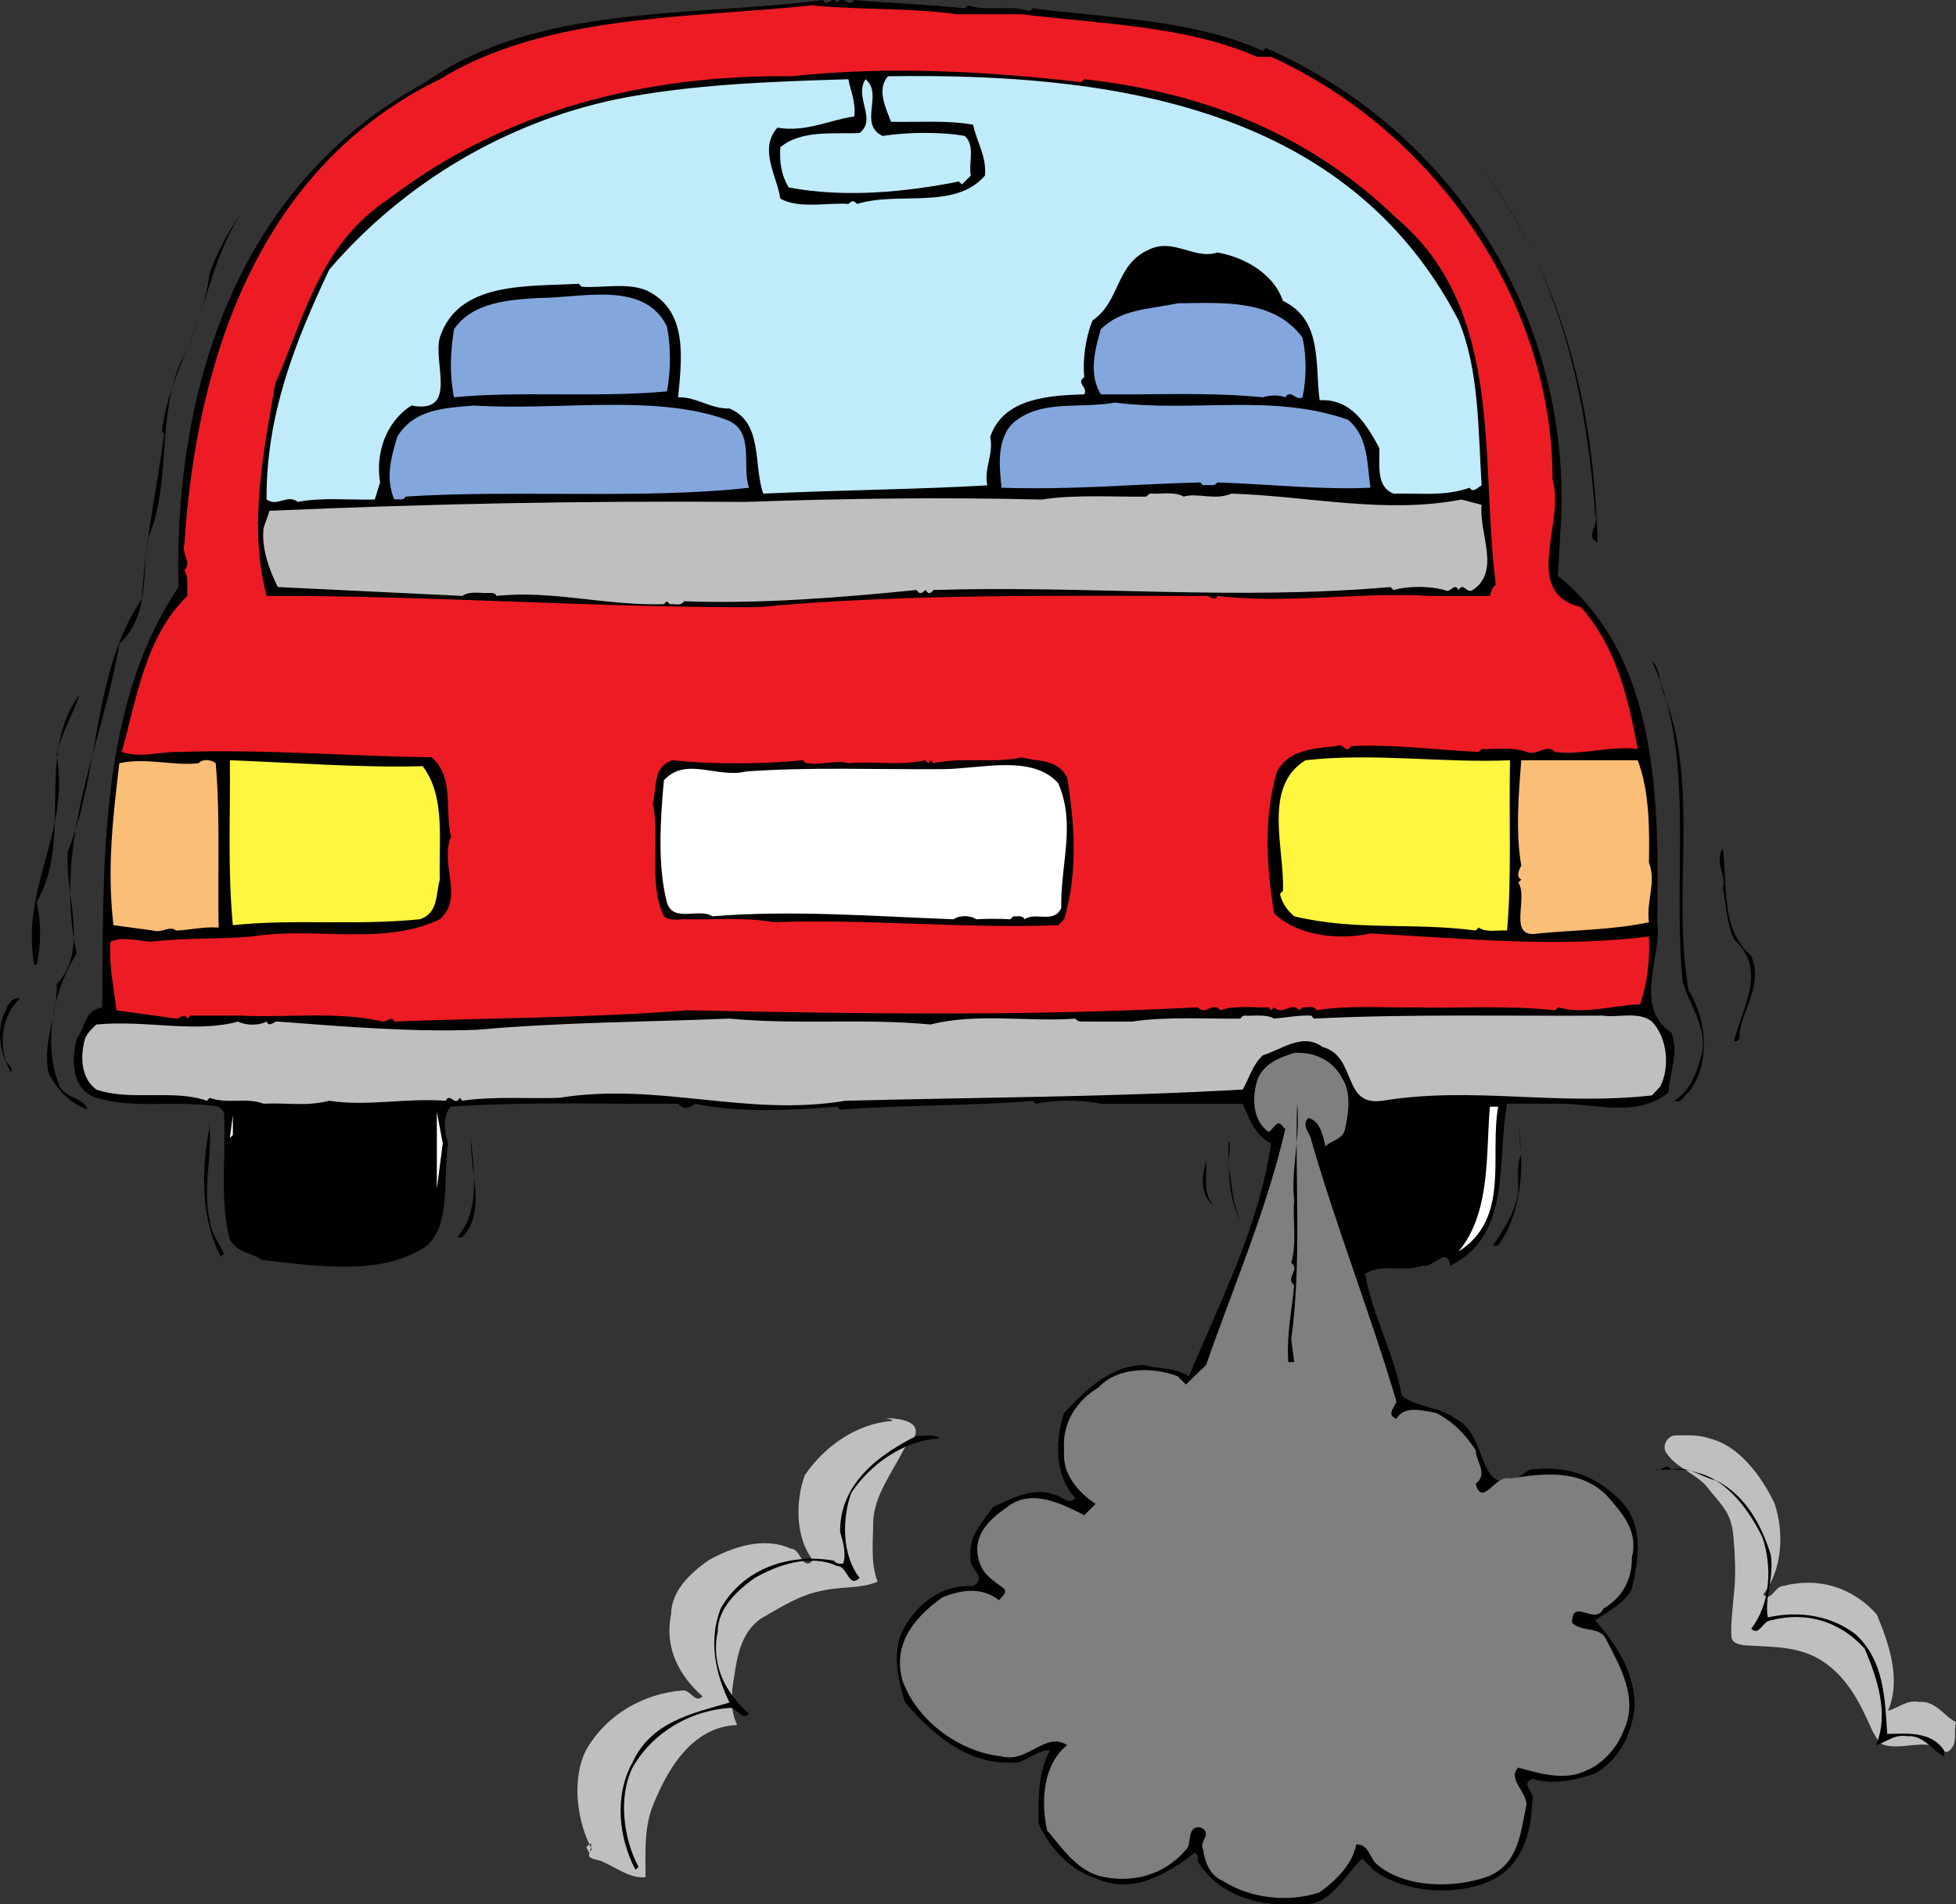
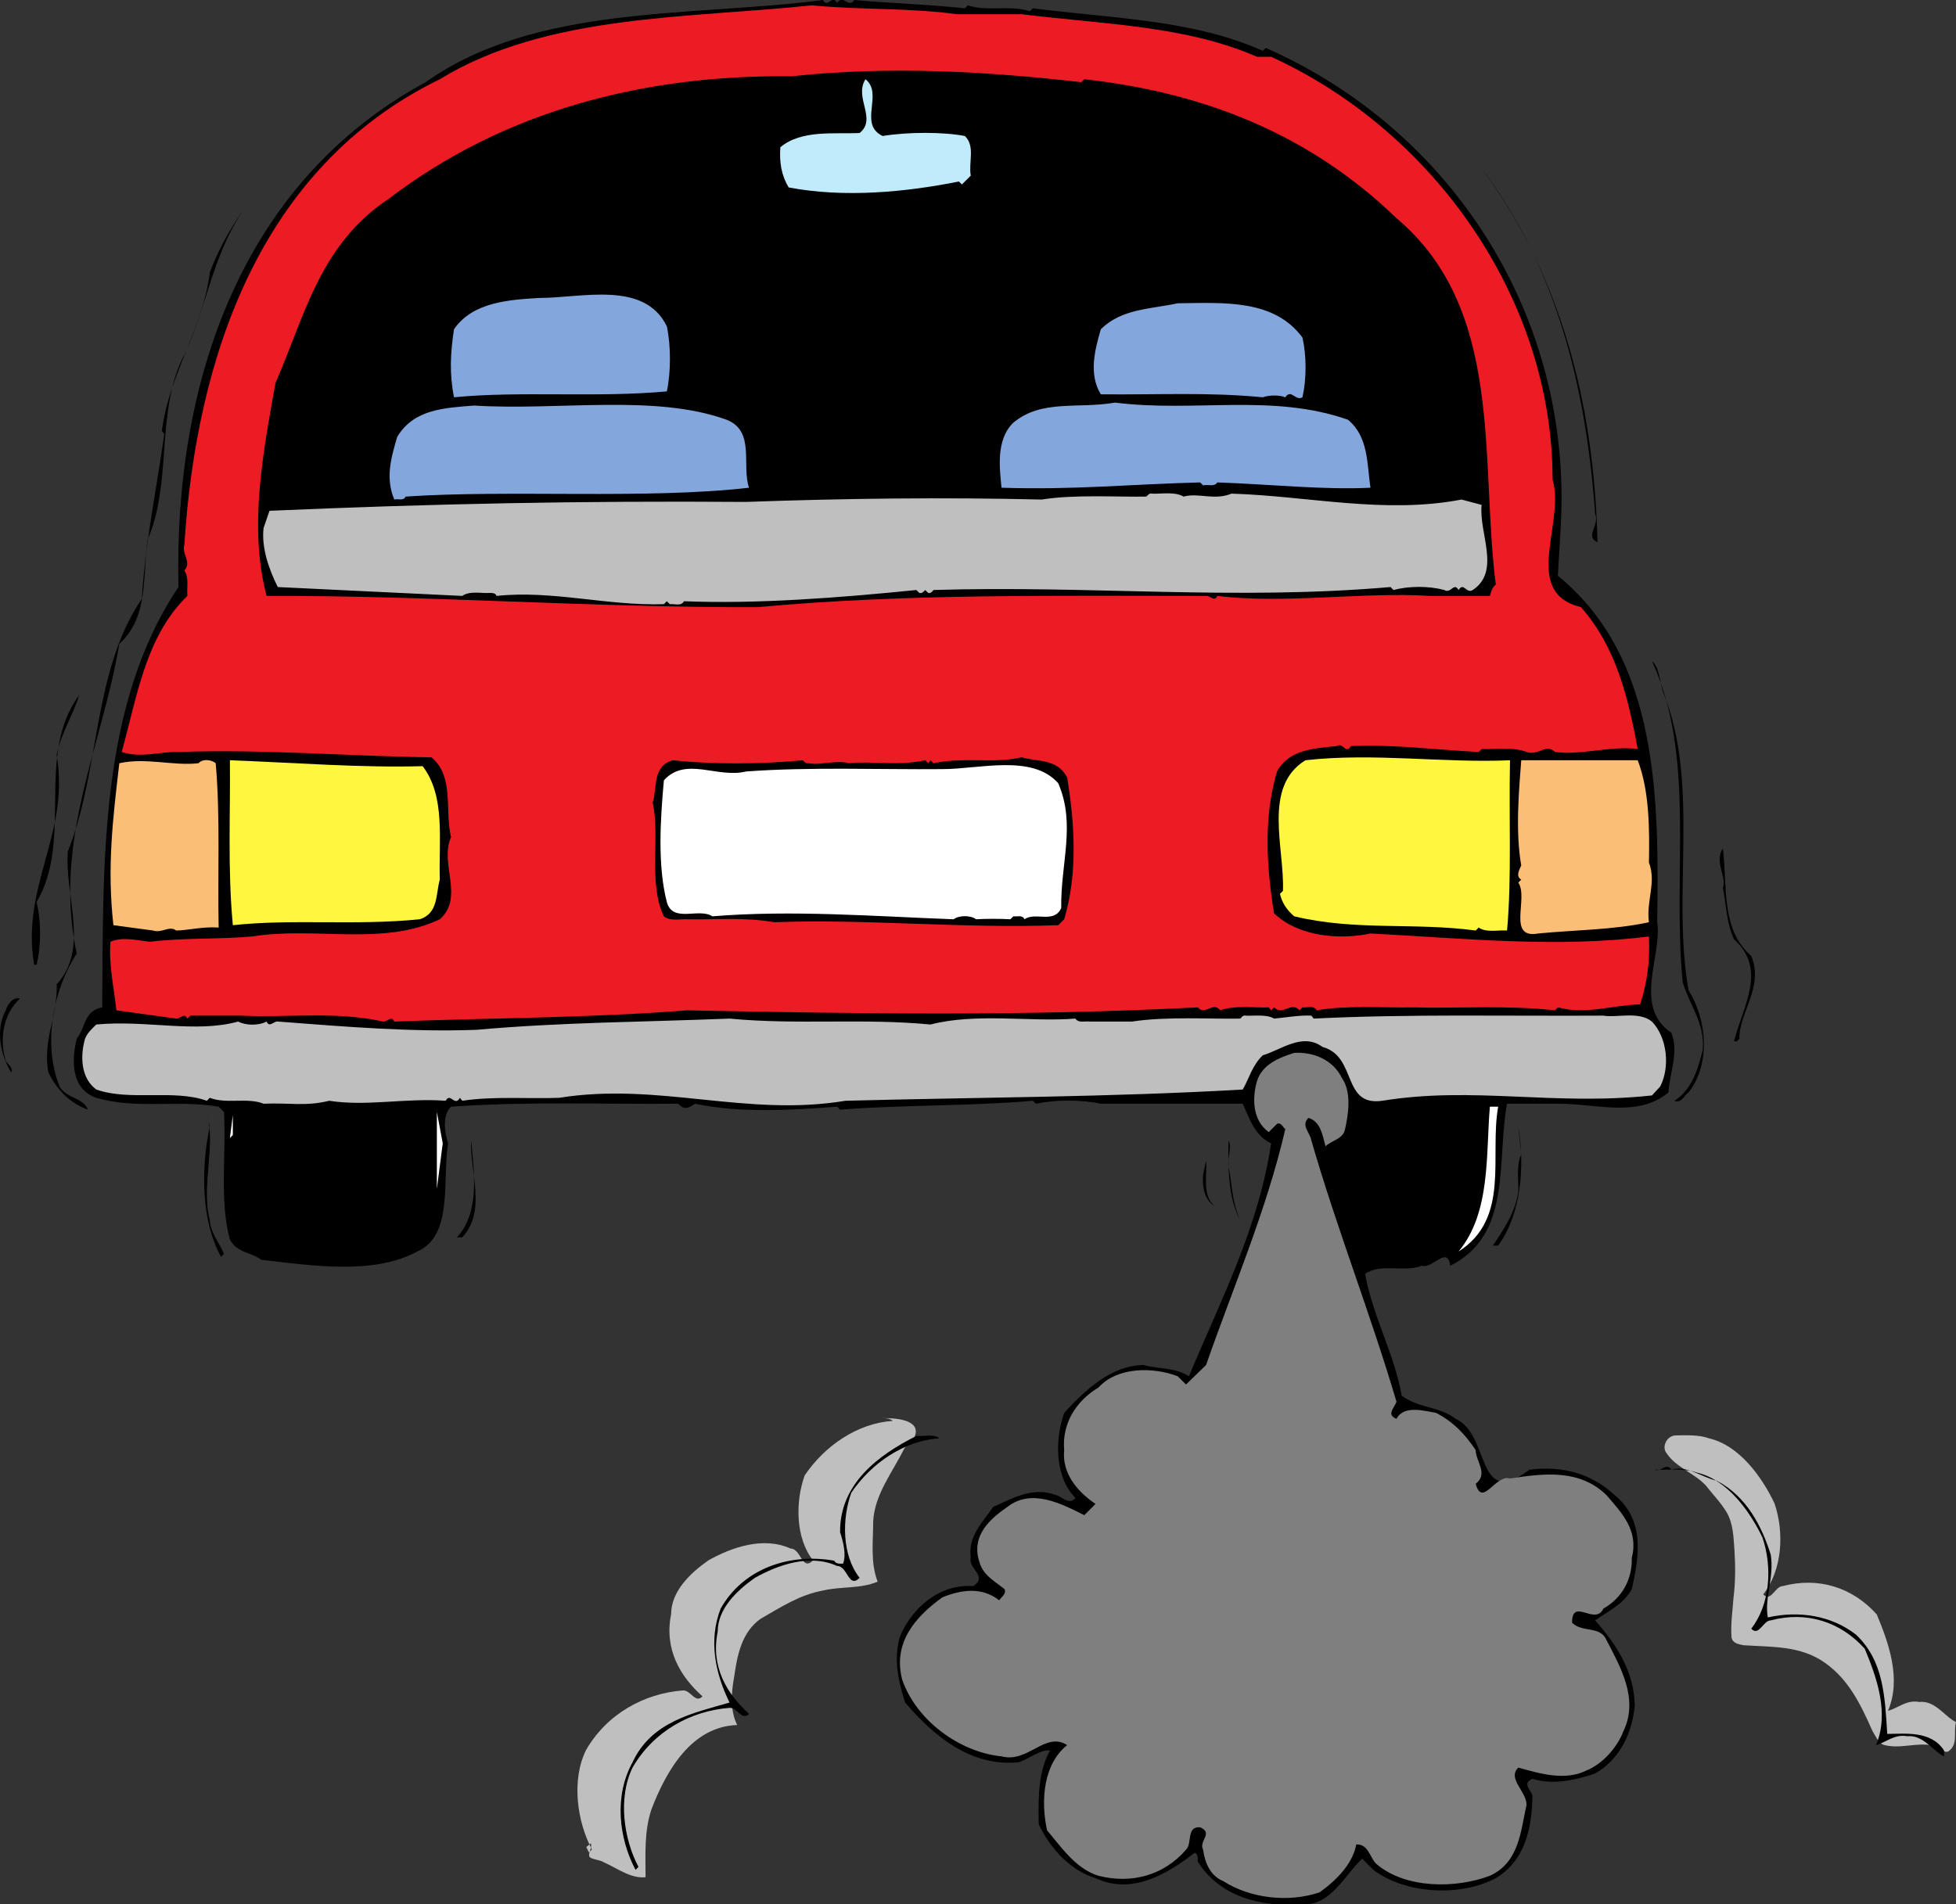
<svg xmlns="http://www.w3.org/2000/svg" width="403.103" height="392.488">
  <rect width="100%" height="100%" fill="#333333" stroke="none" />
  <defs>
    <clipPath id="a">
-       <path d="M343 295h60.102v67H343Zm0 0" />
+       <path d="M343 295h60.102v67H343Z" />
    </clipPath>
    <clipPath id="b">
      <path d="M15 0h331v392.488H15Zm0 0" />
    </clipPath>
  </defs>
  <path fill="#bfbfbf" d="M120.822 380.723c.175.375.359.742.55 1.105l.61-.61c-3.047-5.726-4.266-14.257-1.219-20.472 4.266-7.43 11.941-11.695 19.984-12.305 1.582-.12 2.559 2.801 4.024 1.22-4.633-4.145-7.922-9.75-6.461-16.938 0-4.754 4.02-8.532 7.676-11.09 4.754-2.68 11.332-4.996 16.937-2.438 2.196 0 2.317 4.754 4.633 2.438-3.656-4.63-3.656-12.184-1.707-17.547 4.145-6.094 10.844-10.723 18.156-11.211-.61-.488-1.37-.578-2.191-.563 2.406-.043 8.191.2 6.668 3.852-.305.61-1.52 1.523-2.13 2.438-2.437 4.875-6.093 9.445-6.398 14.93 0 4.261-.609 8.527.915 12.488-3.657 1.523-7.313.914-11.274 1.828-4.871.914-8.527 3.351-12.793 5.789-3.96 2.742-4.875 7.613-5.484 11.879-.61 3.351-.914 7.007.61 10.054-9.442.305-14.622 9.442-17.669 17.364-1.523 4.57-1.219 9.136-1.219 14.011-3.046.305-5.789-1.828-8.527-3.047-.914-.609-2.742-.609-3.047-1.218-.305-.914.61-1.524.305-2.743" />
  <g clip-path="url(#a)" transform="translate(.001)">
    <path fill="#bfbfbf" d="M403.105 353.742v1.219c-2.195-.977-4.265-4.512-7.554-4.145-2.684-.488-4.266 1.22-6.461 1.829 2.805-6.582.125-14.012-2.313-19.864-4.996-5.605-12.062-7.797-19.375-5.847-1.586 0-2.437 3.41-4.023 1.707 3.902-4.996 4.387-12.672 2.316-18.766-2.558-5.363-7.187-11.941-13.523-13.406-1.914-.727-4.64-.637-6.813-.598-1.921.035-2.937 2.426-1.921 3.645 2.03 3.046 5.683 4.062 8.125 6.703 1.417 1.828 3.042 3.453 4.261 5.484 1.422 2.438 1.422 5.277 1.625 7.918.203 3.25.203 6.5-.203 9.75-.203 2.844-.61 5.484-.406 8.121.203 1.219 1.422 1.422 2.437 1.625 5.688.406 11.782 0 16.856 3.656 4.875 3.454 7.312 8.532 9.75 14.016.61 1.016 1.219 2.434 2.234 2.84 3.453 1.016 6.903-.61 10.356.203 1.218.406 2.437 1.828 3.25 1.016 1.828-1.422.812-3.856 1.382-5.887" />
  </g>
  <g clip-path="url(#b)" transform="translate(.001)">
    <path d="M172.52.613c1.218-1.949 2.316 1.219 3.535-.61 8.164.731 14.62.852 22.785 1.708l.61-.61c3.898 1.34 8.894-.12 12.792 1.22l.61-.61c16.085 2.07 33.023 2.316 47.402 8.773l.61-.609c38.624 17.059 63.116 55.563 60.8 98.336l-.605 10.476c20.836 16.938 20.836 46.06 20.468 71.407 1.098 6.824-5.117 17.426 2.926 22.785 1.582 4.144-.367 8.164-.61 12.309-6.214 5.117-14.378 2.437-22.179 2.316h-11.086c-2.195 11.816 1.098 27.05-11.7 33.387-.608-4.266-3.655.73-5.847 0-3.535 1.46-8.527-.61-11.699 1.707 1.586 8.77 5.973 16.328 7.555 25.097 3.414 2.563 7.8 2.196 11.09 4.754 7.312 3.29 4.02 18.887 15.23 10.48 6.945-.855 12.797.852 17.547 5.239 6.215 5.117 5.117 12.43 3.535 19.375-1.586 3.047-4.996 4.629-7.555 6.457 4.508 5.117 8.043 10.602 8.164 17.547-.488 5.484-2.925 10.969-8.164 14.015-4.02 1.34-8.652 2.434-12.918 1.094-2.312.977-.12 2.438 0 3.535-.12 6.579-1.46 13.282-7.554 16.938-7.309 3.898-18.645 3.289-25.223-1.707l-2.316-2.313c-3.532 3.29-6.578 9.868-12.305 9.38-8.773.734-17.184-1.704-21.57-8.774 0-.606.125-1.461-.61-1.824-5.726 4.386-12.914 8.773-20.468 5.238-5.243-1.586-9.383-6.215-11.7-11.09-.12-5.36-.12-10.844 2.317-15.23-1.95-.243-4.266 1.707-6.457 2.437-9.871.973-17.426-5.363-23.399-12.309-1.34-4.14-2.437-8.894-1.094-13.523 2.434-5.973 8.165-10.969 15.11-10.48 3.168-1.95-1.098-3.657-.488-5.848-.61-4.387 2.437-7.313 4.628-10.48 3.903-1.708 8.165-4.266 12.918-2.438 1.22.246 2.68 2.195 4.02.61-4.266-4.387-4.266-11.942-2.313-17.548 4.383-4.75 9.625-9.746 16.329-9.87 3.168.855 6.578.488 9.379 2.316 6.582-15.719 14.378-30.707 16.94-48.012-3.413-1.582-4.51-5.238-5.85-8.16h-29.247c-4.02-.856-9.258-.856-13.402 0l-.61-.61c-12.304 1.094-27.292.852-39.722 1.829l-.61-.614c-9.382.735-20.226 1.344-29.246-.605-1.582.973-2.191 1.34-3.53 0-16.329.121-30.829-.488-46.794.605-1.828 1.707-1.34 5.364-.61 7.555-1.218 7.8 1.098 19.012-6.335 22.3-9.016 4.876-21.567 2.927-32.168 1.708-2.07-1.586-4.875-1.34-6.457-4.145-2.195-8.043-.734-17.547-1.219-26.32l-1.097-1.098c-8.774-1.46-16.817.614-25.223-1.824-5.242-1.828-5.121-7.8-4.024-12.187 1.95-2.559 1.465-5.727 5.243-6.457.242-30.098-.61-62.266 15.718-86.637-.976-42.04 12.793-83.348 50.934-104.063C110.617.734 142.789 3.54 169.594.004c.976 1.828 1.953-1.34 2.926.61" />
  </g>
  <path fill="#ed1c24" d="M197.134 2.93h13.402c16.575 2.07 33.754 2.312 48.5 8.773h2.926c33.63 15.352 58 50.078 58 87.121 2.68 9.02-6.582 23.278 5.848 26.324 7.312 8.286 9.75 18.762 11.7 29.243-5.364-.73-11.7 1.34-17.06.609-1.828-1.828-3.414.852-5.851 0-2.68-1.098-6.945-.488-9.258-.61l-.61.61c-9.507-.488-17.304-1.586-26.32-1.219-1.097 1.828-1.585-.851-2.925 0-4.754.489-9.871.73-12.309 5.239-2.8 9.382-2.191 19.5-.61 29.246 5.122 4.875 13.65 5.484 19.864 4.144 18.766.973 38.629 3.043 57.39.61.247 4.996-.363 9.625-1.824 14.011-5.605.121-11.21 2.192-16.937.61l-.61.609c-9.992-1.098-20.105-.367-29.246-.61-5.847.122-13.523-.488-19.863.61-.61-1.098-1.824-.488-2.922-.61l-.61.61c-1.706-1.95-3.413 1.219-5.241-.61l-.606.61-.488-.61c-2.684.122-7.07-.488-9.992.61-1.586-1.95-3.047 1.219-4.633-.61-35.824 1.829-68.48 1.34-105.277.61-19.743 1.586-41.676 1.586-60.317 2.316-.61-1.343-1.465.122-2.316 0-9.75-2.195-20.227-.73-29.246-1.218H39.216l-.61.609c-.609-1.344-1.464.121-2.316 0l-12.308-1.707c-.488-4.754-1.582-9.14-1.219-14.137 2.559-1.093 5.606-.242 8.164 0 7.192-.851 14.867-.484 21.082-1.093 13.16-2.075 26.809 2.07 38.629-3.536 5.117-4.507-.125-11.453 2.313-16.937-1.34-5.484.73-12.43-4.02-16.45-18.035-.245-34.363-1.706-52.152-1.097-3.778-.121-7.555 1.34-11.7 0 3.168-11.332 4.875-23.762 13.528-32.168-.125-1.828.363-3.777-.61-5.238 1.582-1.828-.609-3.293 0-5.364 2.434-38.14 15.352-77.742 52.641-95.898 22.055-13.523 51.664-12.55 76.645-15.23 10.113.972 20.347.488 29.851 1.828" />
  <path d="m222.845 16.941.61-.609c24.25 2.68 46.183 11.09 64.335 28.637 22.301 18.765 17.184 49.593 20.473 75.547-.73.488-.973 1.46-1.219 2.316H294.74c-14.258-.855-29.977 1.703-43.868 0-.609 1.34-1.464-.121-2.316 0-30.46 0-62.387-.488-92.363 2.316-34.117.122-67.871-2.437-101.258-2.316-3.777-14.379-.61-29.977 1.828-43.867 5.969-13.528 9.016-28.516 23.395-38.02 23.64-18.03 52.394-25.586 82.98-25.222 20.227-2.192 40.578-.973 59.707 1.218" />
-   <path fill="#bfebfb" d="M300.587 66.047c4.266 10.238 4.02 22.3 4.754 34-.734.363-1.828 1.703-2.437.484-5.364 1.828-9.75 1.098-15.72 1.219-3.655-1.46-2.804-5.848-2.925-9.383-2.68-4.996-5.848-10.234-12.308-9.87-.973-7.552.609-16.571-7.555-20.47-1.95-5.726-8.04-9.015-13.524-9.992-4.632 1.582-9.02-3.047-14.015-.61-7.067 3.048-5.848 10.602-11.696 14.622-1.464 3.535-2.07 8.164-1.707 11.7-1.828 1.218.852 2.07 0 3.534-6.824.242-16.691.61-19.375 8.774.73 3.656-1.34 6.336-.609 9.992-14.742.851-30.707.973-46.18 1.703-2.074-5.969 0-14.621-6.945-17.547-3.902.121-6.824-2.437-10.601-2.312.73-7.68 2.07-17.426-5.852-21.692-3.898-2.191-10.113-.73-14.012-1.097l-.61-.61c-10.843.61-24.859-.484-28.632 11.09-1.465 5.117 3.898 15.84-5.852 14.012-5.359 3.414-7.433 9.992-6.457 15.844l-1.097 3.53c-5.36.122-10.844-.488-15.84.489-2.195-1.707-4.145 1.098-6.457-.488-.125-17.547 5.969-32.656 12.914-47.399 15.477-18.035 36.555-30.343 59.098-35.093 15.109-3.047 31.562-3.657 47.89-4.145.485 2.559 1.582 4.754 1.219 7.676-5.242.73-9.871 3.293-15.844 2.316-3.898 4.387-.12 9.871.61 14.621 3.902 2.196 10.113.735 14.015 1.098.364-.242.61-.73 1.219-.488l.61.488c8.406-2.68 20.105 1.34 26.316-5.848.367-4.023-1.703-6.945-2.434-10.48-5.242-.977-11.21-.488-16.937-.61-.977-2.8-3.047-6.578-.614-9.382 46.551-.73 94.805 6.336 117.59 50.324" />
  <path fill="#bfebfb" d="M181.904 28.031c5.238-.855 12.43-.855 16.937 0 2.192 2.07.73 5.485 1.219 8.164l-1.828 1.828-.61-.609c-10.968 2.191-23.64 3.41-35.093 1.219-1.461-2.438-1.95-5.117-1.707-8.29 4.386-3.652 11.21-2.679 16.328-2.921 3.656-2.926-1.219-7.313 1.219-11.09 3.777 3.047-1.583 9.262 3.535 11.7" />
  <path d="M329.224 111.742c-2.684-1.097.488-3.531-.488-5.847-1.95-26.567-8.043-51.18-24.004-72.016 16.816 22.422 23.758 48.863 24.492 77.863M37.997 73.113c-5.972 11.211-2.437 26.446-7.554 38.02-1.098 7.555.242 16.086-5.852 21.566-3.531 21.082-13.77 40.7-8.773 63.852-4.871 7.554-7.067 18.523-3.532 27.418 1.583 2.558 4.75 2.191 5.848 4.754-3.777-1.344-6.457-4.145-8.164-7.68-1.219-6.7 1.95-11.695 1.707-18.156 6.82-7.309 1.582-18.278 2.313-27.414 6.703-16.696 4.996-36.922 15.234-52.032.73-11.699 3.047-22.664 4.629-33.996l-.488-.61c1.464-11.698 8.41-20.96 9.87-32.655a54.456 54.456 0 0 1 8.774-15.235c-7.922 9.383-9.015 21.57-14.012 32.168M245.63 54.96c6.094-2.437 11.578 1.34 15.235 5.24v1.218c-10.235-1.461-18.278-1.098-28.637.61-.61-2.926 2.926-5.727 5.238-8.286 2.317-.367 6.582-1.828 8.164 1.219" />
  <path fill="#83a7dd" d="M111.107 61.418c8.773 0 21.691-3.656 26.32 5.848.852 4.023.852 9.382 0 13.406-14.379 1.34-30.219-.121-43.867 1.219-.973-4.996-.73-9.141 0-14.016 3.898-5.727 11.7-6.094 17.547-6.457m157.313 8.164c.85 3.777.85 8.527 0 12.309-1.466.851-2.317-1.829-3.536 0-1.219-.489-3.289-.489-4.629 0-11.453-1.098-21.445-.489-33.39-.61-2.559-4.144-1.215-9.261 0-13.406 4.265-4.266 10.238-4.14 15.843-5.36 9.625-.12 19.86-.855 25.711 7.067m9.383 16.938c4.262 3.535 3.899 9.136 4.629 14.011-9.504.489-20.957-.73-31.559-1.094-.609.973-1.828.364-2.925.61l-.61-.61c-14.258.364-26.074 1.583-40.941 1.094-.367-3.898-1.219-9.87 2.437-13.402 5.848-4.875 13.282-2.805 20.957-4.145 16.45 2.075 32.414-1.949 48.012 3.536m-128.066 0c5.968 2.316 3.043 9.382 4.629 14.011-21.325 2.438-48.985.367-70.797 1.828-.364.977-1.582.368-2.313.61-1.828-4.387-.734-8.406.606-12.914 3.414-5.73 9.75-5.973 15.843-6.461 17.301 1.097 37.286-2.438 52.032 2.926" />
  <path fill="#bfbfbf" d="M236.247 102.36c.368-.364.61-.731 1.22-.61 1.464.121 4.632-.488 6.46.61 3.047-.852 6.336.855 9.871-.61 15.84.488 31.559 4.266 47.399 1.219l4.144 1.097c-.61 5.848 4.02 13.649-1.828 17.547-1.34.852-1.828-1.707-2.926 0-.976-1.707-1.582.852-2.926 0-3.167-.851-7.308-.851-10.476 0l-.61-.61c-32.414 2.802-61.66-.366-94.19.61-.247.364-.61.73-1.099.61l-.609-.61c-.367.364-.61.73-1.219.61l-.609-.61c-15.598 1.582-32.902 2.922-47.887 2.317-.61 1.093-1.949.484-2.926.605l-.609-.605-.61.605c-11.82.367-22.906-2.922-34.484-1.703-.242-.73-1.218-.61-1.703-.61-1.097.122-3.902-.488-5.363.61l-38.02-1.828c-1.828-3.656-3.41-8.164-2.921-12.188l1.218-3.53c33.75-1.466 63.727-2.071 98.211-1.829 20.473-.73 40.82-.977 60.926-.488 6.824-1.098 15.84-.489 21.566-.61" />
  <path d="M342.747 142.691c7.676 18.766 1.707 41.676 5.239 61.414 3.78 6.094 4.633 15.11 0 21.083-.973.609-1.461 2.316-2.922 1.707 3.656-2.317 4.875-6.583 5.847-10.48.489-5.485-2.8-9.384-4.14-14.013-2.195-22.91 2.8-46.304-6.336-66.168 1.582 1.34 1.582 4.266 2.312 6.457m-326.441.609c-9.137 12.43-1.098 29.614-8.773 42.65.976 4.023.976 8.898 0 12.917h-.489c-2.8-16.207 7.434-27.05 4.633-43.258.852-4.386 3.531-8.53 4.629-12.308m194.23 12.797c3.415.972 7.313.242 9.387 4.14 1.582 9.75 2.192 19.864-.61 29.246l-1.218 1.22c-19.863.73-39.969-1.34-58.492-.61-6.336-1.098-12.063-.489-18.031-.61-.977-.12-3.536.489-4.754-.609-3.29-6.703-.73-16.695-2.313-23.395.973-3.046-.125-7.554 4.14-8.773 7.798.852 18.278.852 26.81 0 .363.363.609.73 1.218.61 2.192.488 5.848-.731 8.164 0 5.239-.489 10.114.609 15.84-.61l.61.61.488-.61.61.61c6.456-1.34 12.425.12 18.151-1.22" />
  <path fill="#fff63f" d="M311.189 156.707c-.246 11.695.367 24.492-.61 35.094-1.949-.121-4.265.484-5.847-.61l-.61.61c-12.918-1.707-24.738.12-37.41-2.926-1.582-1.34-2.558-2.926-2.926-4.629l.61-.61c.367-8.773-4.262-21.445 4.633-26.929 14.011-1.586 28.39.61 42.16 0" />
  <path fill="#fbbe76" d="M40.92 157.316c.855-.976 2.679-.73 3.534 0 .973 10.965.368 23.274.61 33.875-3.168-.246-6.582.61-8.774.61-1.34-1.098-2.925.61-4.754 0l-8.164-1.098c-1.34-11.941-.12-21.933 1.22-33.387 5.605-1.218 11.089.61 16.327 0" />
  <path fill="#fff63f" d="M87.103 157.926c4.75 6.215 3.289 15.23 3.535 23.394-.855 2.926-.246 6.946-4.144 8.164-13.16 1.34-25.958-.12-38.508 1.22-1.094-11.7-.485-22.665-.606-33.997 13.281.488 26.926 1.582 39.723 1.219" />
  <path fill="#fbbe76" d="M337.51 156.707c2.437 6.336 2.437 14.379 2.312 21.078 1.586 4.145-.606 7.922 0 12.309-7.309 1.586-15.23 1.586-22.786 2.316-6.578 1.219-1.949-7.312-4.14-10.48l.61-.61c-1.22-.73-.368-2.07 0-2.925-1.22-6.946-.49-15.352 0-21.688h24.003" />
  <path fill="#fff" d="M194.212 158.535c7.676 0 18.52-3.168 23.883 2.922 3.652 8.531.484 16.328.606 25.711-1.461 3.293-5.36.73-7.555 2.316-.485-.972-1.582-.488-2.313-.609l-.609.61c-1.828-.122-5.242-.122-7.066 0-1.098-.852-3.536-.852-4.633 0-16.45-.61-33.266-1.95-49.715-.61-2.8-1.828-8.164 1.46-9.383-2.926-1.95-7.554-1.34-17.058-.61-25.101 4.509-4.996 10.966-.364 16.938-1.828 13.16-.973 27.66-.364 40.457-.485" />
  <path d="M360.904 197.04c2.683 6.456-2.559 11.698-2.438 17.058-.242.246-.488.73-1.097.488 1.707-6.945 6.945-14.742 0-20.957-1.583-3.293-1.583-7.07-2.313-10.602.852-2.316-1.828-5.363 0-8.164.973 7.797-.488 16.692 5.848 22.176M4.122 205.813c-3.535 3.289-4.265 8.406-2.925 12.917.488.73 1.586 1.34 1.097 2.313-2.195-3.531-3.293-8.895-1.097-12.793.242-1.098 1.46-2.805 2.925-2.438" />
  <path fill="#bfbfbf" d="M255.622 209.957c.247-.246.489-.734 1.098-.61 1.219.122 4.266-.367 5.848.61 2.683-.246 5.242-.734 7.68-.61l.484.61c19.62-.977 39.847-.488 59.707-.61 2.683.489 7.312-.976 9.996 1.22 3.168 3.288 3.777 9.378 1.703 13.402l-1.703 1.828c-20.11 2.191-36.8-1.95-55.566 1.098-8.407 1.214-5.118-9.141-12.31-11.09-4.14-3.047-8.526.61-12.304 1.707-2.195 2.07-2.804 4.75-4.144 7.066-27.54 1.582-53.739 1.582-81.883 2.317-20.473 3.41-38.508-3.903-58.977-.61-5.851.242-13.648-.367-19.984.61l-.488-.61c-1.098 1.95-1.95-1.219-2.926.61-8.285-.61-16.328 1.214-24.004 0-4.875 1.214-8.406.363-13.523.609-3.293-1.344-7.68.121-11.09-1.219l-.61.61c-6.824-2.438-15.84.12-22.785-2.317-3.293-2.437-3.293-7.066-2.316-10.48.488-1.22 1.46-2.07 2.316-2.922 10.235-.977 20.469 1.828 29.242-.61 1.586.852 4.266.852 5.852 0 .61 1.34 1.46-.125 2.312 0 14.258 1.094 27.66 2.192 40.946 1.704 17.789-1.583 33.996-1.583 52.152-2.313 14.133 1.34 27.293-.121 41.43 1.219 9.383-2.438 20.469-.488 29.851-1.219.61.973 1.95.484 2.926.61h8.774c7.066-1.098 16.207-.489 22.296-.61" />
  <path fill="#7f7f7f" d="M276.583 222.262c1.95 2.804 1.34 7.312.61 10.48-.367 2.07-2.805 2.317-4.024 3.535-.61-2.195-.972-5.12-3.531-5.851-1.586 1.586.363 3.047.61 4.633 5.238 18.156 12.183 35.703 17.542 53.855-.363 1.219-2.191 2.684 0 3.535 1.586-2.926 5.852-1.586 8.164-1.219 3.536 1.829 5.973 4.387 8.168 7.676 0 2.317 2.68 4.875 0 6.946 1.34 4.996 4.141-2.07 7.067-1.094 7.066-1.098 14.379-1.95 19.863 3.41 3.168 3.656 6.7 7.312 5.238 12.918.121 4.387-1.949 8.285-5.851 10.476-1.703 3.657-6.457-2.437-6.457 2.926 2.074 2.07 5.847.61 7.07 3.535 2.922 5.606 6.7 12.184 3.531 18.766-1.218 3.29-4.265 6.82-7.675 8.164-4.387 2.192-9.625.61-14.012-.61-2.317 2.313 1.703 4.872 1.703 7.677-1.219 5.359-1.461 11.82-7.555 14.62-7.066 2.68-17.425 2.68-23.394-2.437-1.34-1.219-1.586-4.14-4.145-4.02-.73 4.02-4.14 7.434-7.554 9.872-6.457 2.191-14.38 1.218-19.86-2.317-2.683-1.097-3.777-3.777-4.144-6.457-.973-1.828 2.195-3.414-.61-4.633-2.926-.242-1.582 3.414-2.926 4.633-4.628 5.36-11.332 7.067-18.03 5.36-4.755-1.461-7.802-6.094-10.602-9.383-1.34-6.215-.73-13.649 4.144-17.547-4.512-2.922-8.043 3.777-13.527 2.316-8.531-.851-17.547-7.312-20.473-15.84-1.949-7.554 2.684-12.917 8.29-16.937 3.898-1.586 8.16-2.195 11.695.61.488-.735 1.586-1.34 1.097-2.317-2.316-1.828-4.508-2.926-5.238-5.848-1.586-5.242 2.312-8.652 5.848-11.09 4.996-3.898 11.21-.609 15.84 1.708l2.316-2.317c-3.777-2.558-6.945-6.336-6.457-11.09-.488-5.48 2.433-10.113 7.066-12.914 3.899-4.265 11.211-4.265 16.328-2.316l1.703 1.707 4.145-4.024c5.605-16.082 12.43-31.8 16.328-48.617-.488-.367-.851-1.46-1.707-1.097l-1.703 1.707c-3.414-2.438-3.414-7.067-2.438-10.48 1.098-3.532 4.63-4.876 7.676-5.849 4.02-.246 8.043 1.461 9.871 5.239" />
-   <path d="m266.103 276 .61 4.754h-1.22c-.363-5.61.731-10.602 1.22-15.844-1.95-1.582 1.34-3.047-.61-4.629 1.219-4.02.242-9.261.61-12.918-.731-6.215 1.34-12.793.609-19.86-.489 14.864.976 33.02-1.22 48.497m38.63-47.89c.363 11.577.73 24.25-9.383 30.343-4.633 1.098-10.48 3.168-15.234.61-3.168-6.583-4.63-13.891-6.457-21.083 2.804-.488 5.726-3.046 6.457-5.847v-2.926c7.921-2.559 16.453.61 24.617-1.098" />
  <path fill="#fff" d="M308.751 228.11c-1.828 10.238 2.559 23.03-8.164 29.855 6.703-8.043 5.606-20.227 6.457-29.856h1.707" />
  <path d="M87.103 229.207c-.73 9.992 4.875 22.664-4.633 28.758-10.113 1.219-21.32 3.414-30.46-1.219-3.657-6.094-2.802-14.012-2.927-21.687.73-1.829.73-4.145 2.317-5.852h35.703" />
  <path fill="#fff" d="M90.029 245.05v-15.843l1.215 6.457zm0 0" />
  <path d="M43.236 251.508c.12 2.558 1.949 4.629 2.925 6.945l-.609.61c-4.144-7.434-4.144-18.278-2.316-26.93l-.61-2.317c1.95 5.973-1.218 14.5.61 21.692" />
  <path fill="#fff" d="m47.38 234.57.606-4.754v4.145zm0 0" />
  <path d="M308.751 256.746h-1.097c2.074-3.047 4.632-6.824 5.242-11.09.12-1.828-.488-5.48.61-7.676l-.61-5.847c1.34 8.043.73 17.914-4.145 24.613M95.267 255.04h-1.098c4.754-5.118 3.535-13.403 2.926-19.981-.367 6.336 3.29 14.5-1.828 19.98m157.922-14.621c.726 3.656.726 7.676 2.433 11.09-2.558-4.266-2.558-11.332-2.433-16.45.726 1.34-.246 3.41 0 5.36m-2.926 8.164c-1.95-1.219-2.559-3.777-2.316-6.457l.609-2.926c.246 3.168-.852 7.067 1.707 9.383m-56.66 47.887c-7.313.488-14.016 5.12-18.156 11.21-1.953 5.364-1.953 12.919 1.703 17.548-2.313 2.316-2.434-2.438-4.63-2.438-5.605-2.559-12.183-.242-16.937 2.438-3.656 2.558-7.675 6.336-7.675 11.09-1.465 7.187 1.828 12.792 6.457 16.937-1.461 1.582-2.438-1.34-4.02-1.219-8.043.61-15.723 4.875-19.984 12.309-3.047 6.21-1.828 14.742 1.218 20.469l-.609.609c-3.535-6.7-4.387-15.352-.61-22.176 3.9-8.41 12.43-10.113 19.985-12.308-2.926-5.97-4.39-12.793-1.828-19.375 4.75-8.407 14.379-11.454 23.394-9.868.368.73 1.22.61 1.829.61.73-1.828 0-4.633-.61-6.461-.12-9.992 7.922-15.961 15.719-19.86 1.707.121 3.535-.488 4.754.485m150.851 6.461c3.047-.977 6.336 1.582 9.383 2.312 6.094 3.172 9.262 9.383 11.09 15.235.73 4.75-1.34 8.894-.613 12.914 6.46-1.461 13.164-.364 18.156 3.535 5.73 5.36 5.973 12.793 6.461 20.472 3.656 0 9.016-.734 11.7 3.41v1.22c-2.196-.977-4.266-4.508-7.56-4.145-2.68-.485-4.261 1.219-6.456 1.828 2.8-6.578.12-14.012-2.317-19.86-4.996-5.605-12.062-7.8-19.37-5.851-1.587 0-2.438 3.414-4.024 1.707 3.898-4.996 4.386-12.672 2.316-18.766-2.559-5.359-7.191-11.941-13.527-13.402-2.559-.976-6.578-.488-8.774-.61 1.465.61 2.438-1.585 3.535 0" />
</svg>